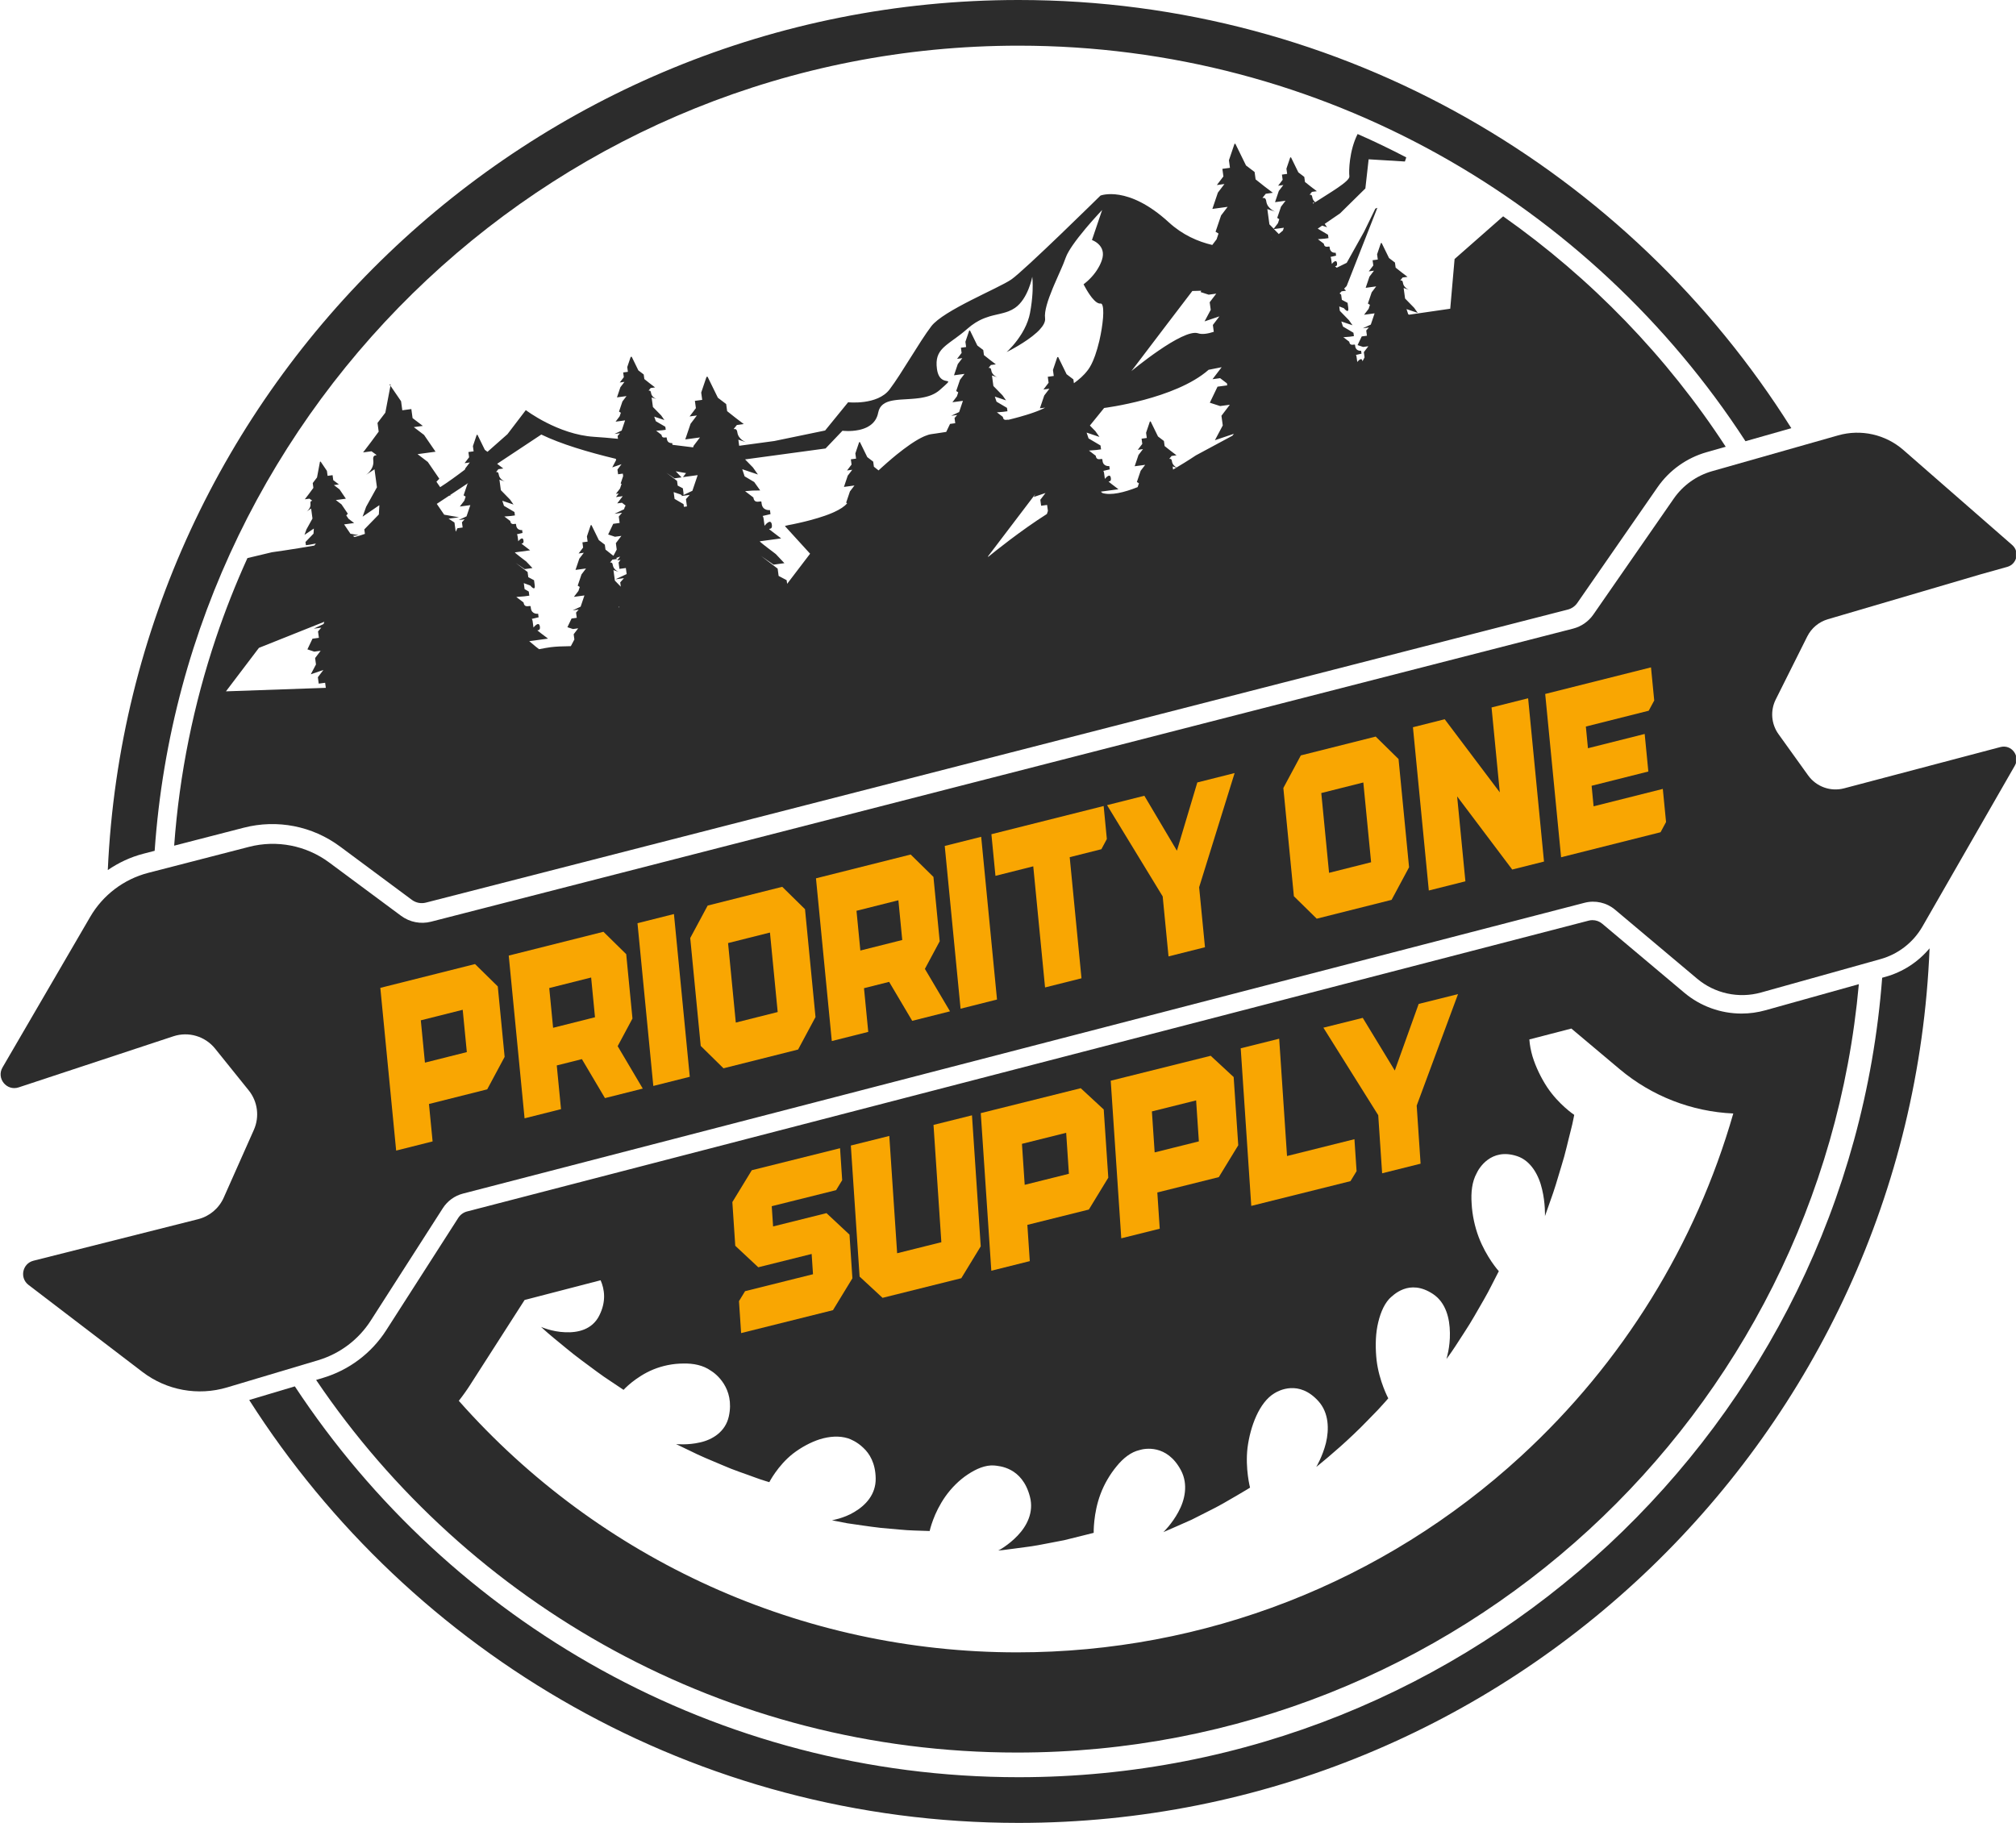
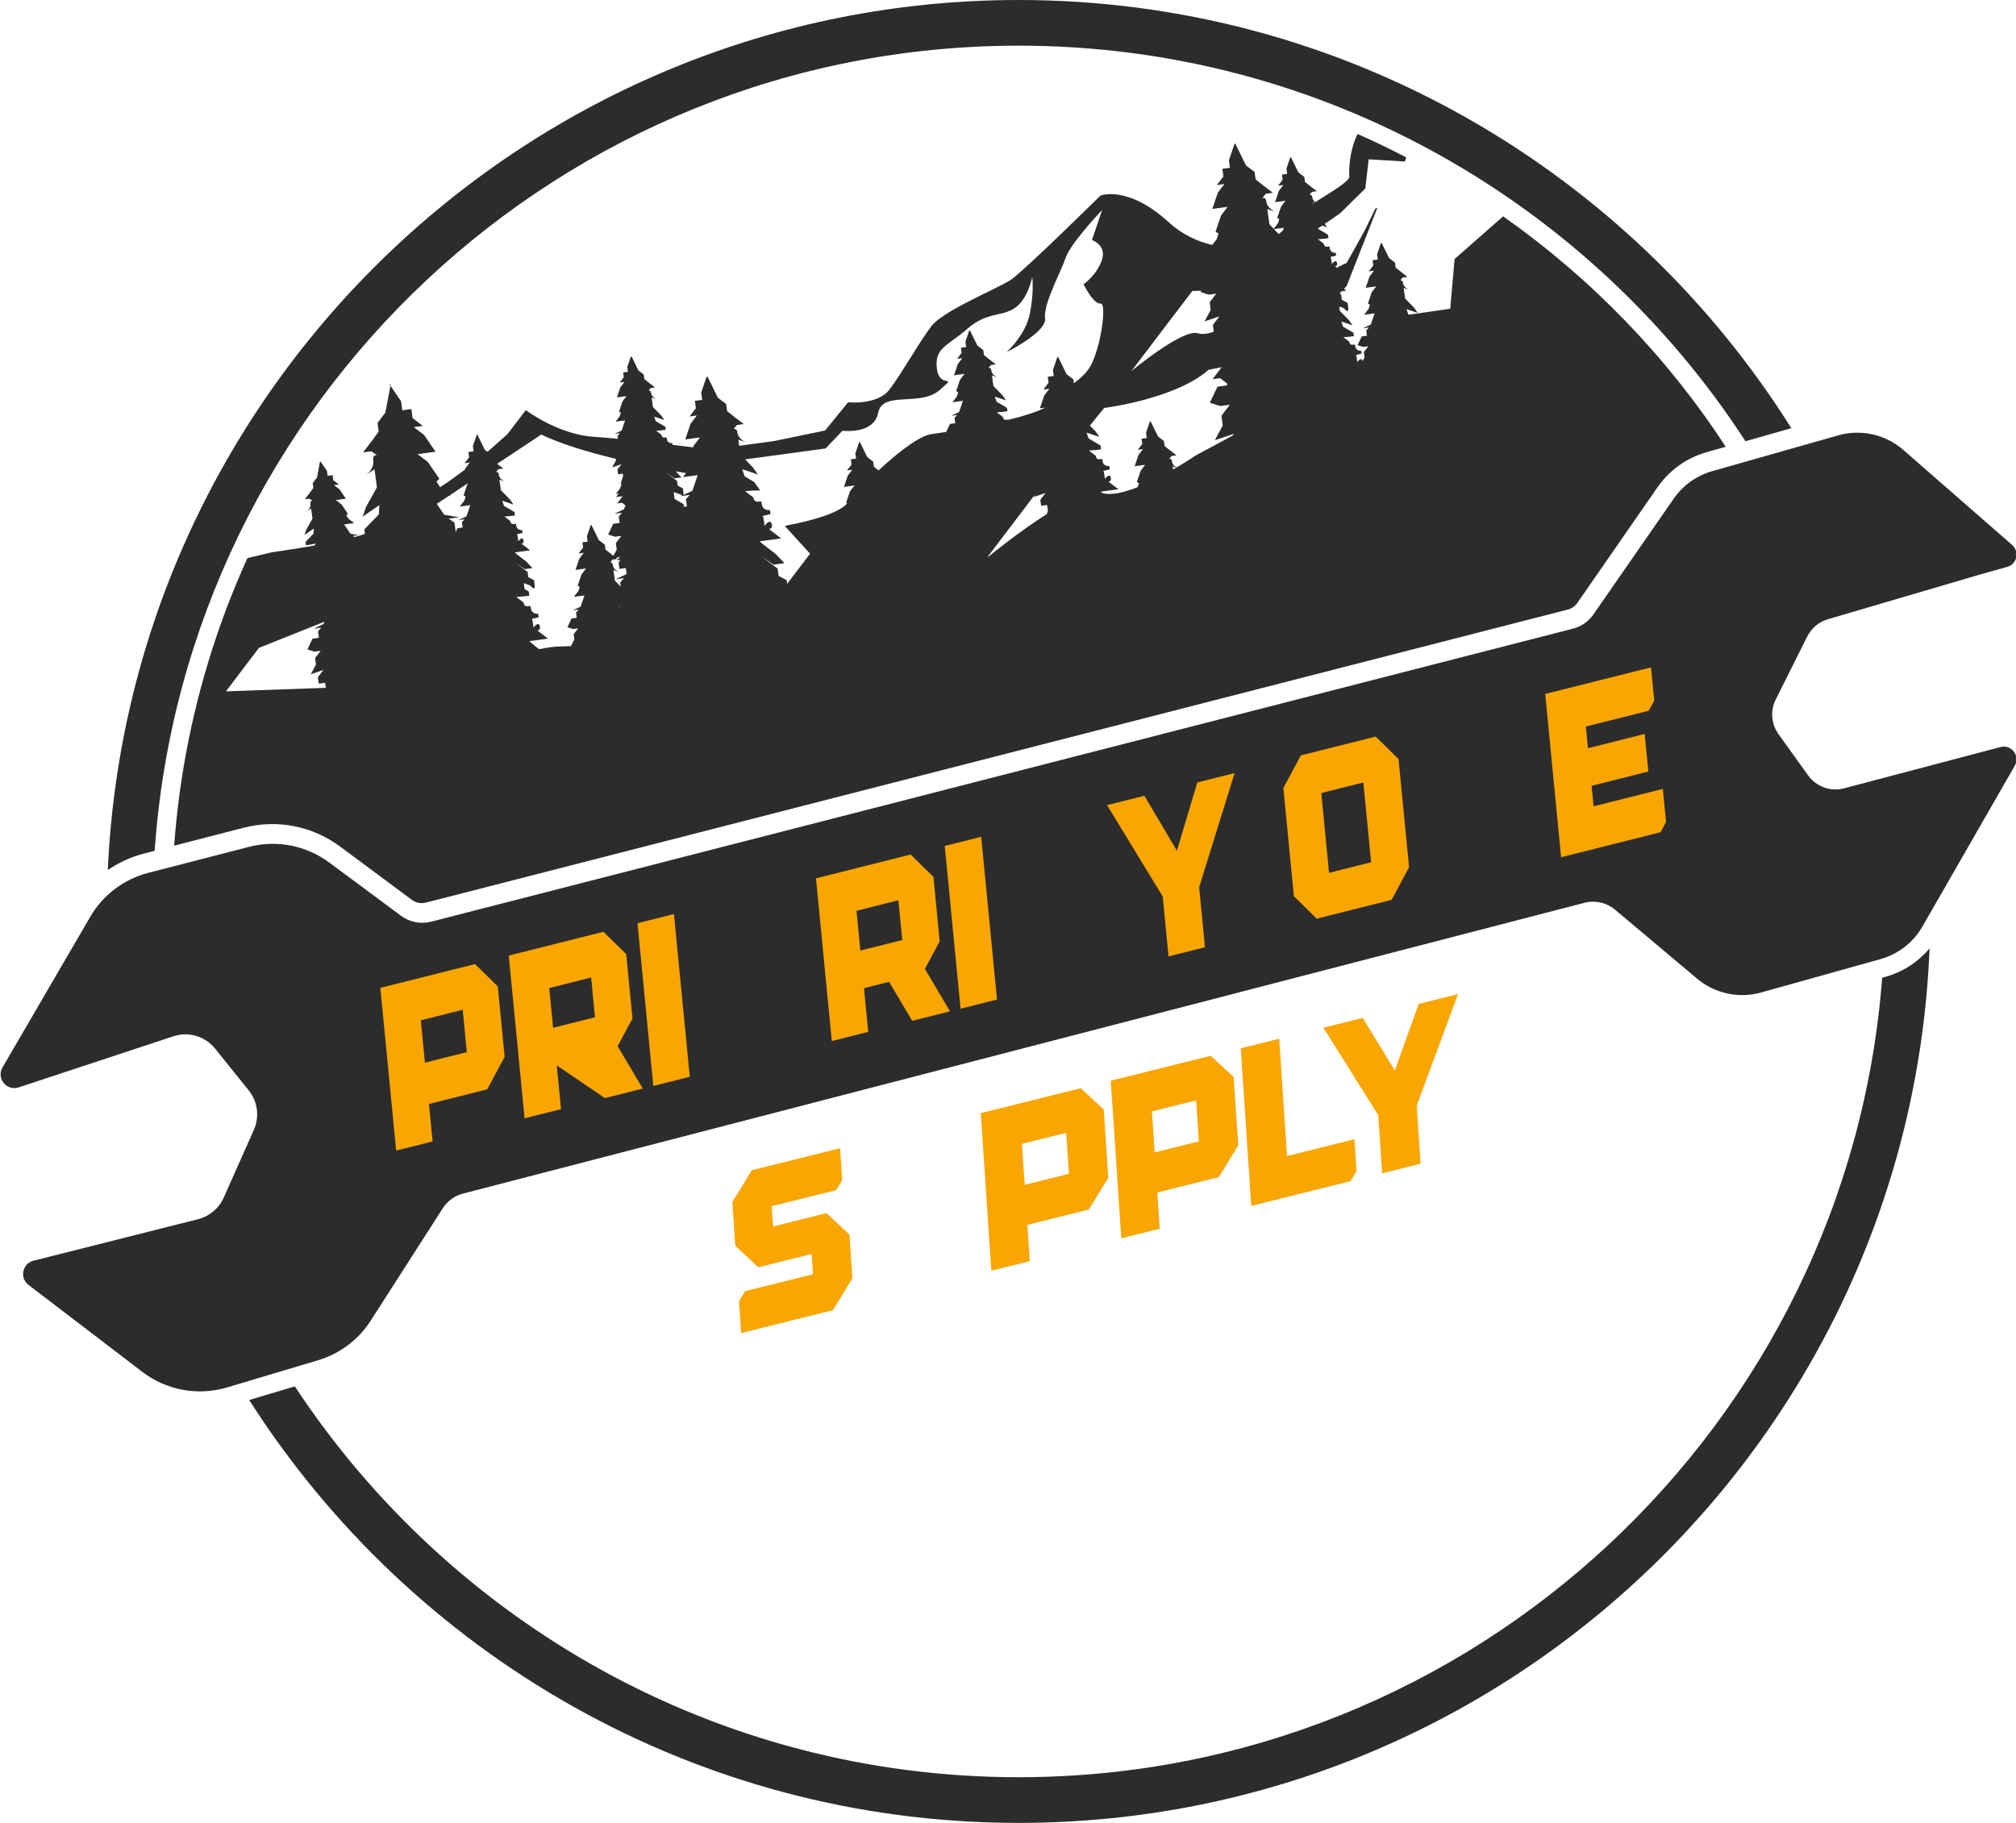
<svg xmlns="http://www.w3.org/2000/svg" style="fill-rule:evenodd;clip-rule:evenodd;stroke-linejoin:round;stroke-miterlimit:2;" xml:space="preserve" version="1.1" viewBox="0 0 6971 6305" height="100%" width="100%">
  <clipPath id="_clip1">
    <rect height="6304.21" width="6970.85" y="0" x="0" id="Priroty-One-Supply-Logo-Black.svg" />
  </clipPath>
  <g clip-path="url(#_clip1)">
    <rect style="fill:none;" height="6304.21" width="6970.85" y="0" x="0" id="Artboard1" />
    <clipPath id="_clip2">
      <rect height="6304.21" width="6970.85" y="0" x="0" />
    </clipPath>
    <g clip-path="url(#_clip2)">
      <g>
        <clipPath id="_clip3">
          <rect height="6304.17" width="6970.83" y="0" x="0" />
        </clipPath>
        <g clip-path="url(#_clip3)">
          <path style="fill:rgb(44,44,44);fill-rule:nonzero;" d="M6917.22,2583.54L6376.59,2726.31C6329.92,2738.62 6280.42,2720.88 6252.26,2681.66L6149.8,2538.95C6124.59,2503.86 6120.88,2457.66 6140.22,2419.02L6249.17,2201.14C6263.59,2172.23 6289.42,2150.66 6320.47,2141.55L6849.42,1986.01L6940.67,1960.48C6974.47,1951.04 6984.22,1907.88 6957.8,1884.81L6581.55,1556.21C6519.8,1502.29 6434.92,1483.23 6356.01,1505.67L5920.42,1629.43C5866.47,1644.78 5819.51,1678.32 5787.55,1724.4L5509.67,2125.12C5492.92,2149.34 5467.97,2166.68 5439.42,2174.01L1490.52,3187.52C1454.73,3196.77 1416.65,3189.27 1386.94,3167.27L1138.15,2982.72C1058.73,2923.81 956.987,2903.95 861.249,2928.68L513.062,3018.5C428.32,3040.36 355.891,3095.2 311.916,3170.81L8.674,3691.65C-13.255,3729.36 23.103,3774.27 64.562,3760.52L599.466,3583.86C651.741,3566.56 709.228,3583.56 743.757,3626.44L860.049,3770.94C891.082,3809.44 897.953,3862.11 877.853,3907.36L773.587,4141.9C757.099,4178.94 724.516,4206.36 685.237,4216.31L115.749,4359.98C77.27,4369.73 67.024,4419.56 98.57,4443.69L492.62,4744.69C575.932,4808.36 684.666,4828.19 785.153,4798.19L1100.07,4704.11C1175.14,4681.65 1239.67,4633.06 1281.98,4567.11L1531.28,4178.27C1547.32,4153.31 1572.17,4135.31 1600.85,4127.86L5479.17,3122.11C5516.09,3112.55 5555.38,3121.42 5584.59,3145.98L5868.26,3384.52C5929.51,3436.06 6012.3,3453.98 6089.38,3432.44L6502.59,3316.9C6563.8,3299.81 6615.8,3259.31 6647.47,3204.27L6966.8,2648.12C6986.34,2614.17 6955.17,2573.53 6917.26,2583.54L6917.22,2583.54Z" />
          <path style="fill:rgb(44,44,44);fill-rule:nonzero;" d="M534.792,2942.42C642.838,1388.95 1941.34,157.942 3522.17,157.942C4574.25,157.942 5501.25,703.204 6035.58,1525.88L6194.12,1480.83C5635.92,592.092 4647,0 3522.17,0C1831.69,0 447.929,1337.08 372.75,3008.94C410.025,2983.47 451.421,2963.95 495.567,2952.55L534.792,2942.42Z" />
          <path style="fill:rgb(44,44,44);fill-rule:nonzero;" d="M6519.25,3378.29L6508.25,3381.38C6390.71,4925.62 5096.33,6146.21 3522.17,6146.21C2477.05,6146.21 1555.42,5608.04 1019.48,4794.54L861.679,4841.71C1421.83,5720.25 2405.01,6304.21 3522.17,6304.21C5217.88,6304.21 6604.96,4958.79 6672.12,3279.67C6632.54,3327 6579.83,3361.46 6519.25,3378.33L6519.25,3378.29Z" />
-           <path style="fill:rgb(44,44,44);fill-rule:nonzero;" d="M3516.83,6060.92C5041.75,6060.92 6293.62,4893.33 6427.58,3403.62L6104.96,3493.79C6077.62,3501.46 6049.67,3505.25 6021.88,3505.25C5950.25,3505.25 5879.88,3480.17 5823.71,3432.92L5540.08,3194.38C5530.62,3186.42 5518.71,3182.17 5506.58,3182.17C5502.21,3182.17 5497.88,3182.67 5493.58,3183.83L1615.31,4189.58C1602.6,4192.83 1591.72,4200.79 1584.62,4211.83L1335.32,4600.67C1284.53,4679.83 1206.95,4738.21 1116.88,4765.17L1093.06,4772.29C1618.29,5549.71 2507.85,6060.92 3516.92,6060.92L3516.83,6060.92ZM1626.93,4787.5L1814,4495.79L2076.81,4427.58C2089.98,4457.88 2097.43,4500.17 2071.83,4550.38C2047.5,4598.08 1998.42,4609.58 1953.65,4607.33C1908.64,4605.79 1870.85,4588.88 1870.85,4588.88C1870.85,4588.88 1887.46,4604.67 1913.68,4626.42C1940.36,4647.71 1974.43,4677.58 2010.62,4704.17C2046.75,4730.83 2082.13,4758 2110.19,4775.88C2137.79,4794.29 2156.17,4806.62 2156.17,4806.62C2156.17,4806.62 2166.53,4795.04 2184.57,4780.62C2202.49,4766.38 2228.43,4748.62 2259.12,4736.08C2291.01,4723.04 2327.54,4715.58 2362.41,4715.58C2397.91,4714.62 2431.53,4721.54 2458.03,4740.33C2473.32,4749.38 2541.8,4800.08 2520.1,4898.62C2508.31,4951.75 2463.42,4978.92 2420.93,4988.33C2378.39,4998.38 2337.68,4994.17 2337.68,4994.17C2337.68,4994.17 2357.6,5003.71 2387.49,5018.12C2417.04,5033.08 2457.46,5050.33 2497.77,5066.92C2537.62,5084.67 2579.02,5097.58 2609.2,5109.04C2624.37,5114.58 2637.03,5119 2646.07,5121.58C2655.06,5124.33 2660.15,5125.88 2660.15,5125.88C2660.15,5125.88 2689.3,5068.62 2741.63,5027.46C2768.66,5006.58 2801.93,4987.96 2835.25,4977.33C2868.52,4967.25 2902.01,4964.83 2932.02,4974.17C2940.26,4976.75 2963.62,4986.12 2985.21,5007.04C3006.91,5027.12 3027.01,5059.88 3027.98,5112.21C3029.13,5168.25 2993.11,5205.83 2954.52,5228.75C2935.28,5240.54 2915.93,5247.33 2901.27,5251.71C2886.61,5256.04 2876.76,5257.71 2876.76,5257.71C2876.76,5257.71 2897.89,5261.83 2929.61,5267.96C2961.56,5272.38 3003.82,5279.25 3046.08,5284C3088.5,5287.38 3130.47,5292.46 3162.08,5293.08C3193.57,5294.12 3214.59,5294.79 3214.59,5294.79C3214.59,5294.79 3218.02,5278.71 3226.67,5255.83C3235.26,5232.62 3248.94,5203.83 3268.98,5175.21C3289.83,5145.79 3317.08,5118.42 3346.28,5099.25C3375.54,5079.83 3406.8,5066.04 3437.55,5068.12C3454.55,5070.12 3534.58,5073.25 3561.29,5175.96C3575.58,5230.62 3550.25,5277.71 3518.88,5310.54C3503.29,5327.04 3486.56,5340.08 3473.62,5349C3460.74,5358.17 3451.75,5362.12 3451.75,5362.12C3451.75,5362.12 3457.02,5361.67 3466.29,5360.88C3475.51,5359.67 3488.62,5357.96 3504.42,5355.96C3535.92,5351.88 3577.71,5346.92 3618.96,5338.21C3639.5,5334.25 3660.04,5330.38 3679.33,5326.62C3698.38,5321.96 3716.17,5317.54 3731.33,5313.75C3761.58,5306.12 3781.79,5301.12 3781.79,5301.12C3781.79,5301.12 3780.17,5233.96 3805.21,5167.38C3818.12,5132.58 3837.83,5099.08 3860.92,5071.08C3884,5042.62 3910.92,5021.46 3940.62,5014.75C3956.67,5009.62 4034.75,4993.29 4083.42,5084.5C4109.62,5133.67 4096.88,5188.54 4074.54,5228.96C4052.62,5269.92 4022.79,5298.62 4022.79,5298.62C4022.79,5298.62 4042.21,5290.17 4071.33,5277.42C4085.83,5271 4102.67,5263.54 4120.75,5255.54C4138.46,5246.62 4157.29,5237.04 4176.12,5227.5C4213.96,5209.21 4250.29,5187.54 4277.46,5171.62C4304.71,5155.92 4322.46,5144.75 4322.46,5144.75C4322.46,5144.75 4305.25,5079.12 4313.71,5006.96C4323.29,4932.67 4354.5,4849.54 4406.83,4818.33C4421.25,4809.38 4491.46,4770.92 4559,4845.88C4595.5,4886.54 4596.12,4943.83 4584.79,4990.67C4573.25,5036.79 4551.38,5073.25 4551.38,5073.25C4551.38,5073.25 4618.96,5019.58 4681.08,4959.88C4712.5,4930.54 4741.83,4898.62 4764.46,4875.96C4786.54,4852.46 4800.42,4835.92 4800.42,4835.92C4800.42,4835.92 4768.62,4776.62 4760.04,4704.04C4755.96,4666.83 4755.62,4623.83 4762.75,4586.5C4770.12,4549.42 4782.58,4515.12 4803.71,4491.83C4816.38,4480.04 4872.38,4420.17 4955.29,4475.29C4999.83,4504.92 5013,4559.96 5013.54,4609.42C5014.67,4659.21 5001.46,4700.08 5001.46,4700.08C5001.46,4700.08 5014.83,4682.62 5033.04,4654.75C5050.79,4626.42 5076,4590.33 5098.04,4551.71C5120.12,4513.12 5142.79,4475.5 5157.42,4445.42C5172.58,4415.88 5182.67,4396.21 5182.67,4396.21C5182.67,4396.21 5171.62,4384.08 5157.54,4363.29C5143.67,4342.62 5126.08,4312.88 5113.04,4278.25C5099.46,4242.17 5090.67,4201.25 5088.71,4162.67C5085.83,4123.29 5090.21,4086.42 5105.71,4058.08C5113.04,4041.58 5155.12,3968.58 5245.54,3998.21C5294.33,4014.21 5321.46,4065.46 5332.33,4113.17C5343.83,4160.88 5342.29,4205.71 5342.29,4205.71C5342.29,4205.71 5349.88,4184.12 5361.21,4151.83C5373.08,4119.96 5386.38,4076.12 5399.17,4032.38C5412.96,3989.21 5422.33,3944.04 5431.04,3911.25C5435.29,3894.75 5438.54,3880.96 5440.33,3871.04C5442.33,3861.25 5443.42,3855.67 5443.42,3855.67C5443.42,3855.67 5389.92,3820.17 5349.75,3759.83C5329.29,3728.67 5310.58,3690.79 5299.12,3653.25C5293.33,3633.42 5289.62,3613.75 5288.25,3594.75L5433.5,3557.08L5600.75,3697.71C5711.25,3790.67 5849.71,3844.5 5993.42,3850.83C5863.92,4302.12 5611.92,4712 5259.54,5035.79C4783.29,5473.42 4164.46,5714.42 3517.04,5714.42C2772.78,5714.42 2072.69,5394.29 1586.51,4844.5C1600.88,4826.21 1614.45,4807.12 1627.1,4787.38L1626.93,4787.5Z" />
          <path d="M1059.8,1769.33C1059.8,1769.34 1059.79,1769.34 1059.79,1769.34L1059.8,1769.33Z" />
          <path d="M2721.84,2019.03C2721.85,2019.13 2721.87,2019.23 2721.88,2019.33L2721.65,2019.27L2721.84,2019.03Z" />
          <path d="M2375.35,1751.36L2375.35,1751.36L2375.35,1751.42L2375.35,1751.36Z" />
          <path style="fill:rgb(44,44,44);" d="M1059.8,1769.33C1060.26,1769.02 1075.85,1758.49 1073.53,1741.58C1071.19,1724.4 1090.65,1739.23 1070.04,1724.57L1054.01,1726.75L1068.84,1707.28L1083.61,1687.25L1081.38,1670.65L1096.21,1651.18L1106.34,1597.09L1108.58,1596.17L1130.45,1628.45L1132.8,1645.63L1149.98,1643.28L1152.32,1660.46L1171.79,1675.28L1154.61,1677.63L1174.08,1692.46L1195.95,1724.69L1161.31,1729.38L1180.83,1744.26L1202.71,1776.55L1197.38,1782.5L1205.05,1794.01L1224.53,1808.84L1189.88,1813.53L1211.75,1845.82L1240.1,1850.74L1220.06,1853.43L1226.12,1857.33C1239.58,1853.72 1251.66,1850 1261.85,1846.33L1259.74,1830.82L1309.95,1779.18L1311.78,1747.07L1253.78,1786.8L1266.04,1752.62L1303.37,1685.19L1294.95,1622.96L1265.69,1642.2C1265.69,1642.2 1294.95,1622.96 1290.71,1591.7C1286.42,1560.39 1321.98,1587.47 1284.53,1560.68L1255.5,1564.63L1282.53,1529.13L1309.44,1492.67L1305.37,1462.67L1332.4,1427.18L1350.15,1334.04L1386.85,1387.62L1391.09,1418.88L1422.35,1414.65L1426.59,1445.9L1462.09,1472.92L1430.83,1477.15L1466.33,1504.17L1506.06,1562.17L1443.82,1570.58L1479.32,1597.6L1519.06,1655.59L1509.1,1666.07L1522.04,1684.79C1549.12,1667.5 1579.81,1645.12 1607.47,1624.1L1608.9,1619.87L1624.53,1599.38L1606.49,1601.84L1622.12,1581.34L1619.66,1563.31L1637.7,1560.85L1635.24,1542.82L1648.35,1504L1651.04,1503.66L1676.46,1555.64L1685.51,1562.51C1687.4,1561.02 1688.37,1560.16 1688.37,1560.16L1754.73,1501.49L1818.17,1418.31C1818.17,1418.31 1929.03,1502.8 2054.37,1510.7C2077.5,1512.13 2105.95,1514.54 2136.88,1517.51L2135.56,1507.84L2143.86,1498.22L2124.68,1500.8L2149.64,1488.95L2161.5,1453.8L2128.52,1458.27L2142.6,1439.78L2146.84,1427.41L2140.43,1423.46L2152.28,1388.31L2166.36,1369.82L2133.38,1374.29L2145.23,1339.14L2159.32,1320.65L2143,1322.88L2157.09,1304.39L2154.85,1288.08L2171.17,1285.84L2168.94,1269.53L2180.79,1234.38L2184.4,1233.86L2207.36,1280.92L2225.85,1295L2228.03,1310.92L2246.64,1325.74L2265.13,1339.83L2249.9,1341.88C2234.73,1360.55 2248.81,1342 2251.05,1358.31C2253.22,1374.57 2270.63,1380.35 2270.63,1380.35L2253.22,1374.57L2257.69,1407.55L2286.38,1436.85L2297.37,1452.71L2262.21,1440.86L2267.71,1456.72L2300.58,1475.84L2302.01,1486.32L2289.35,1488.03L2268.91,1489.69L2287.4,1503.78C2289.64,1520.03 2304.81,1509.5 2305.38,1513.85L2305.38,1514.54C2305.56,1515.51 2305.73,1516.71 2305.9,1518.15C2308.13,1534.8 2324.4,1532.23 2324.4,1532.23C2324.74,1534.8 2324.97,1536.75 2325.2,1538.3C2351.76,1541.5 2376.21,1544.53 2396.65,1547.11L2398.55,1541.5L2420.36,1512.82L2369.51,1519.69L2387.9,1465.48L2409.71,1436.8L2384.46,1440.23L2406.28,1411.55L2402.84,1386.31L2428.09,1382.87L2424.65,1357.63L2442.97,1303.42L2446.75,1302.9L2482.31,1375.55L2511,1397.35L2514.32,1421.91L2543.12,1444.75L2571.81,1466.57L2547.93,1469.83C2524.4,1498.74 2546.21,1470.06 2549.65,1495.3C2553.08,1520.49 2580,1529.36 2580,1529.36L2553.08,1520.49L2555.95,1541.67L2677.5,1525.18L2853.12,1488.83L2932.65,1391.17C2932.65,1391.17 3033.77,1402.22 3075.91,1346.92C3118.05,1291.34 3178.06,1183.95 3220.2,1128.42C3262.57,1073.12 3451.06,997.838 3496.62,966.754C3541.92,935.729 3805.25,676.404 3805.25,676.404C3805.25,676.404 3899.5,638.738 4041.46,768.8C4088.96,812.362 4142.17,835.55 4191.88,847.171L4206.75,827.65L4213.42,807.671L4203.21,801.429L4222.29,745.1L4244.96,715.333L4192.17,722.488L4211.21,666.158L4233.92,636.392L4207.67,639.942L4230.33,610.171L4226.79,583.954L4253,580.404L4249.46,554.187L4268.54,497.858L4271.5,496.771L4308.46,572.163L4338.21,594.829L4341.67,620.363L4371.54,644.062L4401.33,666.729L4376.83,670.05C4352.42,700.046 4375.08,670.279 4378.62,696.5C4382.21,722.717 4410.21,732.104 4410.21,732.104L4382.25,723.063L4389.42,775.842L4404.33,791.067L4418.96,771.892L4423.54,758.096L4416.42,753.571L4429.54,714.758L4445.17,694.267L4408.83,699.188L4421.92,660.375L4437.58,639.883L4419.54,642.346L4435.17,621.85L4432.71,603.817L4450.75,601.358L4448.25,583.325L4461.38,544.512L4464.08,544.167L4489.5,596.146L4510,611.775L4512.42,629.35L4533,645.663L4553.5,661.292L4536.46,663.583C4519.62,684.25 4535.21,663.754 4537.67,681.788C4538.75,689.858 4543.17,695.525 4547.71,699.417C4596,667.762 4668.25,627.058 4665.96,609.6C4663.62,593.283 4665.21,520.871 4694.42,463.508C4751.5,488.525 4807.62,515.658 4862.67,544.342L4857.88,558.537L4732.54,550.925L4721.21,651.733L4633.54,738.058L4580.58,774.296L4588.79,785.917L4571.88,780.192L4556.5,790.725L4592.04,811.792L4593.67,823.525L4579.5,825.471L4557.12,827.246L4577.62,842.875C4580.08,860.967 4596.88,849.229 4597.5,853.867L4597.5,853.979C4597.58,854.325 4597.58,854.613 4597.58,854.613C4597.71,855.642 4597.88,856.9 4598.12,858.446C4600.58,876.538 4618.62,874.075 4618.62,874.075C4619.38,879.4 4619.75,882.433 4620,884.092L4600.46,888.671C4601.54,889.817 4602.42,891.763 4602.79,894.913L4605.29,912.946C4605.29,912.946 4620.83,892.45 4623.29,910.483C4625.54,927.371 4607.79,914.833 4622.21,925.883L4656.71,908.937L4716.71,801.546L4755.71,721.517L4762.67,718.708L4656.42,989.254L4647.71,998.413L4654.29,1005.4L4639.12,1007.46L4632.12,1014.78L4637.46,1018.85L4639.92,1036.88L4659.71,1047.36C4660,1049.42 4660.62,1054.05 4661.96,1063.73C4665.38,1088.86 4646.83,1065.79 4646.83,1065.79L4630.92,1059.89L4633,1075.12L4664.46,1107.41L4676.79,1124.87L4637.96,1111.76L4643.79,1129.33L4680,1150.74L4681.58,1162.48L4667.46,1164.42L4645.08,1166.2L4665.58,1181.83C4668.04,1199.92 4684.79,1188.18 4685.42,1192.82L4685.42,1192.93C4685.54,1193.28 4685.54,1193.56 4685.54,1193.56C4685.67,1194.59 4685.83,1195.85 4686.08,1197.4C4688.54,1215.49 4706.54,1213.03 4706.54,1213.03C4707.29,1218.35 4707.71,1221.38 4707.92,1223.04L4688.42,1227.62C4689.5,1228.77 4690.38,1230.71 4690.75,1233.86L4693.21,1251.9C4693.21,1251.9 4708.79,1231.4 4711.25,1249.43L4718.42,1235.92L4715.96,1217.89L4731.58,1197.4L4713.54,1199.86L4694.29,1193.5L4708.62,1163.51L4726.67,1161.05L4724.21,1143.01L4733.46,1132.54L4712.46,1135.4L4740.04,1122.46L4753.17,1083.65L4716.79,1088.58L4732.46,1068.08L4737.04,1054.28L4729.92,1049.76L4743.04,1010.95L4758.67,990.454L4722.29,995.379L4735.42,956.567L4751.04,936.071L4733,938.533L4748.67,918.038L4746.17,900.008L4764.21,897.546L4761.75,879.513L4774.88,840.7L4777.54,840.358L4803,892.338L4823.5,907.963L4825.88,925.538L4846.5,941.854L4867,957.479L4849.92,959.771C4833.08,980.438 4848.67,959.942 4851.12,977.975C4853.58,996.008 4872.83,1002.36 4872.83,1002.36L4853.58,996.008L4858.54,1032.36L4890,1064.65L4902.33,1082.1L4863.5,1069L4869.33,1086.57L4872.33,1088.35L5014.67,1067.68L5029.71,895.829L5197.5,748.25L5197.79,748.25C5502.04,962.517 5763.79,1233 5967.29,1545.05L5900.67,1564C5832.25,1583.52 5772.21,1626.4 5731.67,1684.84L5453.88,2085.5C5446,2096.78 5434.42,2104.68 5421.25,2108.12L1472.51,3121.59C1455.62,3125.77 1438.27,3122.34 1424.3,3112.09L1175.74,2927.53C1079.89,2856.43 958.504,2832.73 842.9,2862.5L602.242,2924.61C620.392,2675.3 669.921,2434.99 746.533,2206.75C778.138,2112.53 814.725,2020.13 855.55,1930.08L940.35,1909.82C940.35,1909.82 1009.58,1900.43 1086.93,1886.75L1092.26,1879.71L1071.24,1883.71L1057.79,1885.55L1056.3,1874.38L1084.12,1845.53L1085.21,1827.9L1052.92,1849.77L1059.68,1830.76L1080.52,1793.27L1075.83,1758.69L1059.8,1769.33ZM2140.54,2100.73L2142.08,2098.73L2138.3,2099.02L2140.54,2100.73ZM1834.95,2098.21C1834.95,2098.23 1834.95,2098.33 1834.95,2098.33C1835.12,2099.65 1835.35,2101.3 1835.64,2103.37C1838.67,2125.98 1860.78,2122.48 1860.78,2122.48C1861.63,2129.01 1862.15,2132.73 1862.44,2134.79L1838.73,2140.4C1840.1,2141.78 1841.19,2144.18 1841.71,2148.13L1844.69,2170.28C1844.69,2170.28 1863.87,2145.15 1866.85,2167.31C1869.82,2189.46 1844.69,2170.34 1869.82,2189.46L1894.96,2208.58L1830.03,2217.4L1853.22,2236.8L1864.15,2245.16C1878.58,2242.24 1891.87,2239.9 1903.66,2238.29C1920.27,2236.06 1944.37,2234.92 1973.86,2234.63L1986.11,2211.5L1983.65,2193.47L1999.28,2172.97L1981.25,2175.44L1962.01,2169.08L1976.32,2139.09L1994.36,2136.62L1991.9,2118.59L2001.17,2108.12L1980.16,2110.98L2007.76,2098.04L2020.87,2059.23L1984.51,2064.15L2000.14,2043.66L2004.72,2029.86L1997.62,2025.34L2010.73,1986.53L2026.37,1966.03L1990.01,1970.96L2003.12,1932.15L2018.75,1911.65L2000.72,1914.11L2016.35,1893.62L2013.88,1875.58L2031.92,1873.12L2029.46,1855.09L2042.57,1816.28L2045.26,1815.93L2070.68,1867.91L2091.18,1883.54L2091.3,1883.08L2093.7,1900.66L2114.32,1916.98L2121.13,1922.18L2132.52,1900.6L2129.55,1878.45L2148.67,1853.32L2126.51,1856.29L2102.92,1848.45L2120.44,1811.53L2142.6,1808.55L2142.43,1807.35L2142.14,1807.35L2142.37,1806.66L2139.62,1786.4L2150.9,1773.35L2124.79,1776.9L2157.78,1761.21L2160.52,1753.14L2161.9,1751.3L2162.98,1748.1L2150.62,1738.65L2134.3,1740.89L2153.31,1715.93L2130,1719.08L2139.51,1706.6L2129.83,1707.91L2143.92,1689.42L2149.24,1673.68L2146.21,1671.79L2154.74,1646.43L2153.6,1637.96L2137.28,1640.19L2135.04,1623.88L2149.13,1605.39L2117.06,1616.38L2130.29,1591.36L2129.66,1586.84C2032.61,1563.54 1939.05,1535.43 1871.77,1502.8L1719.06,1604.01L1719.86,1604.64L1740.36,1620.27L1723.3,1622.56C1706.47,1643.23 1722.04,1622.73 1724.5,1640.76C1726.96,1658.8 1746.2,1665.15 1746.2,1665.15L1726.96,1658.8L1731.89,1695.15L1763.38,1727.43L1775.69,1744.89L1736.87,1731.78L1742.71,1749.36L1778.9,1770.77L1780.5,1782.5L1766.36,1784.45L1743.97,1786.23L1764.47,1801.85C1766.93,1819.94 1783.71,1808.21 1784.34,1812.85C1784.39,1813.08 1784.45,1813.3 1784.45,1813.53L1784.45,1813.65C1784.57,1814.67 1784.74,1815.93 1784.97,1817.48C1787.43,1835.57 1805.46,1833.11 1805.46,1833.11C1806.21,1838.43 1806.61,1841.47 1806.84,1843.12L1787.31,1847.71C1788.4,1848.85 1789.26,1850.8 1789.66,1853.95L1792.12,1871.98C1792.12,1871.98 1807.7,1851.48 1810.16,1869.52C1812.62,1887.55 1792.12,1871.92 1812.62,1887.55L1833.12,1903.18L1780.38,1910.33C1779.87,1910.45 1781.65,1912.11 1784.34,1914.4C1786.4,1915.37 1787.71,1915.83 1787.71,1915.83L1784.85,1914.91C1790.46,1919.61 1799.17,1926.25 1799.17,1926.25L1819.66,1941.88L1841.14,1964.55L1814.28,1968.21L1783.3,1946.8L1803.8,1962.42L1824.3,1978.05L1826.76,1996.09L1846.58,2006.56C1846.86,2008.68 1847.49,2013.32 1848.81,2022.93C1852.25,2048.07 1833.69,2025 1833.69,2025L1811.19,2016.64L1814,2037.36L1828.37,2045.72L1830.31,2059.97L1813.08,2062.32L1785.31,2064.55L1810.45,2083.67C1813.42,2105.82 1834.04,2091.52 1834.84,2097.41L1834.84,2097.47C1834.89,2097.68 1834.95,2097.95 1834.95,2098.21ZM1613.19,1785.71L1626.3,1746.9L1589.95,1751.82L1605.58,1731.33L1610.16,1717.53L1603.06,1713.01L1616.17,1674.2L1618.98,1670.53L1556.39,1712.03L1558.45,1713.58L1552.9,1714.33L1510.3,1742.55L1535.95,1779.98L1587.2,1788.97L1551.12,1793.84L1571.45,1807L1575.69,1838.2L1576.26,1838.2L1581.76,1826.75L1599.79,1824.29L1597.33,1806.26L1606.61,1795.78L1585.59,1798.65L1613.19,1785.71ZM2166.76,1985.38L2166.88,1985.38L2166.88,1985.15L2164.07,1964.43L2141.91,1967.41L2138.94,1945.25L2145.58,1936.5L2134.3,1938.04L2144.38,1924.82L2130.18,1929.68L2134.64,1933.12L2117.58,1935.41C2100.75,1956.07 2116.32,1935.58 2118.78,1953.61C2121.24,1971.64 2140.48,1978 2140.48,1978L2121.24,1971.64L2126.17,2008L2146.61,2028.95L2144.6,2014.12L2157.55,1999.52L2128.23,2003.47L2166.76,1985.38ZM4038.54,1117.03L4038.46,1117.08L3912.12,1283.44C3912.12,1283.44 4090.62,1135 4142.75,1152.63C4156.42,1157.33 4175.83,1154.4 4197.08,1147.54L4193.88,1123.9L4216.54,1094.12L4165.17,1111.47L4186.5,1071.51L4182.92,1045.3L4205.62,1015.53L4179.38,1019.08L4151.46,1010.03L4153.67,1005.4C4134.96,1006.31 4123.04,1006.2 4123.04,1006.2L4038.54,1117.03ZM781.346,2390.85L781.229,2390.91L1126.61,2378.78L1124.26,2361.26L1102.1,2364.23L1099.13,2342.08L1118.25,2316.95L1074.68,2331.89L1092.6,2297.89L1089.62,2275.73L1108.75,2250.6L1086.59,2253.58L1063,2245.73L1080.52,2208.81L1102.68,2205.83L1099.7,2183.68L1110.98,2170.63L1084.93,2174.18L1118.83,2158.03L1121.46,2150.25L895.346,2240.53L781.346,2390.85ZM2394.08,1697.38L2394.13,1697.38L2412.46,1643.17L2361.61,1650.04L2372.2,1636.13C2360.58,1634.12 2348.62,1632.06 2336.42,1629.89L2337.1,1630.4L2356.52,1651.01L2332.24,1654.28L2304.12,1634.87L2322.62,1648.95L2341.11,1663.03L2343.35,1679.35L2361.21,1688.74C2361.44,1690.57 2362.01,1694.8 2363.22,1703.56C2363.79,1707.57 2363.68,1710.2 2363.22,1711.86L2394.08,1697.38ZM4540.46,704.283L4540.46,704.342C4541.79,703.425 4543.17,702.508 4544.54,701.592L4539.88,700.046L4540.46,704.283ZM2648.76,2071.08C2648.76,2071.08 2648.88,2070.96 2649.05,2070.74L2648.93,2070.74L2648.76,2071.08ZM4056.29,1623.82L4056.33,1623.88C4060.12,1621.65 4063.92,1619.47 4067.5,1617.35L4054.83,1613.17L4056.29,1623.82ZM3619.92,1777.58L3623.54,1766.93L3620.71,1746.27L3600.04,1749.07L3597.25,1728.41L3615.12,1704.99L3574.62,1718.73L3579.96,1708.77L3416.54,1923.9L3416.82,1926.02C3438.87,1907.99 3529,1835.34 3619.92,1777.58ZM4436.12,797.367L4436.12,797.308L4439.38,787.633L4405.04,792.271L4421.83,809.387C4426.46,805.496 4431.25,801.488 4436.12,797.367ZM4261.71,1506.75L4261.67,1506.64L4266.58,1500.23L4200.92,1522.44L4228.12,1471.32L4223.58,1437.83L4252.54,1399.76L4219.08,1404.28L4183.38,1392.72L4210,1337.25L4243.5,1332.73L4242.58,1325.8L4218.96,1307.83L4192.71,1311.38L4224.29,1269.93L4179.21,1278.86C4064.29,1380.18 3817.92,1410.92 3817.92,1410.92L3768.67,1471.66L3787.62,1491.07L3801.71,1511.05L3757.33,1496.05L3764.04,1516.14L3805.42,1540.64L3807.25,1554.04L3791.04,1556.21L3765.46,1558.28L3788.88,1576.13C3791.71,1596.74 3810.88,1583.35 3811.62,1588.67C3811.83,1590.05 3812.08,1591.76 3812.38,1594C3815.12,1614.66 3835.79,1611.85 3835.79,1611.85C3836.58,1617.92 3837.04,1621.42 3837.33,1623.3L3815,1628.51C3816.25,1629.77 3817.17,1632 3817.67,1635.61L3820.5,1656.28C3820.5,1656.28 3838.38,1632.81 3841.17,1653.47C3843.96,1674.14 3820.54,1656.28 3843.96,1674.14L3867.38,1692L3807.08,1700.18C3806.46,1700.3 3808.62,1702.3 3811.79,1704.99C3841.75,1714.1 3886.79,1703.33 3933.79,1684.61L3938.21,1671.39L3931.12,1666.87L3944.21,1628.05L3959.88,1607.56L3923.5,1612.48L3936.62,1573.67L3952.25,1553.18L3934.21,1555.64L3949.83,1535.15L3947.38,1517.11L3965.42,1514.65L3962.96,1496.62L3976.08,1457.81L3978.75,1457.46L4004.17,1509.44L4024.67,1525.07L4027.08,1542.65L4047.71,1558.96L4068.21,1574.59L4051.12,1576.88C4034.29,1597.54 4049.88,1577.05 4052.33,1595.08C4053.92,1606.65 4062.42,1613.4 4068.29,1616.78C4107.75,1593.48 4135,1574.93 4135,1574.93L4261.71,1506.75ZM4396.67,830.225L4396.75,830.225C4396.96,829.996 4397.54,829.538 4397.54,829.538L4396.33,829.137L4396.67,830.225ZM2375.35,1751.36L2371.92,1726.17L2384.86,1711.58L2355.54,1715.53L2358.98,1713.92C2357.26,1713.24 2355.31,1711.69 2353.65,1710.09L2329.38,1701.9L2332.58,1725.37L2363.62,1743.46L2364.88,1752.79L2375.35,1751.36L2375.35,1751.42L2375.35,1751.36L2375.35,1751.36ZM2721.84,2019.03L2801.18,1914.91L2714.16,1819.43L2716.97,1818.19C2720.01,1817.44 2722.96,1816.64 2726.52,1815.95C2730.64,1815.15 2735.28,1814.33 2740.6,1813.25C2742.78,1812.79 2745.07,1812.33 2747.42,1811.81C2751.94,1810.84 2756.81,1809.81 2761.9,1808.67C2762.42,1808.55 2762.88,1808.44 2763.39,1808.32C2767.63,1807.35 2771.98,1806.38 2776.5,1805.29C2777.71,1805 2778.91,1804.72 2780.11,1804.43C2783.72,1803.51 2787.44,1802.65 2791.16,1801.68C2792.42,1801.34 2793.68,1801.05 2794.94,1800.71C2797.46,1800.02 2799.98,1799.39 2802.56,1798.7C2819.16,1794.3 2836.34,1789.2 2852.72,1783.48C2861.53,1780.39 2870.07,1777.12 2878.14,1773.63C2880.49,1772.6 2882.72,1771.63 2884.95,1770.6C2904.36,1761.67 2920.4,1751.59 2929.27,1740.49L2925.83,1738.31L2938.95,1699.5L2954.58,1679L2918.22,1683.93L2931.33,1645.12L2946.96,1624.62L2928.93,1627.08L2944.56,1606.59L2942.1,1588.55L2960.13,1586.1L2957.67,1568.06L2970.78,1529.25L2973.47,1528.9L2998.9,1580.88L3019.4,1596.51L3021.8,1614.09L3037.89,1626.85C3039.26,1625.54 3040.7,1624.28 3042.07,1622.96C3044.7,1620.56 3047.34,1618.15 3049.97,1615.75C3055.47,1610.77 3061.02,1605.79 3066.58,1600.92C3069.27,1598.58 3071.96,1596.23 3074.65,1593.94C3078.31,1590.79 3081.98,1587.64 3085.64,1584.55C3089.31,1581.46 3092.97,1578.37 3096.63,1575.39C3098.47,1573.9 3100.3,1572.41 3102.13,1570.92C3109.4,1565.03 3116.73,1559.36 3123.89,1553.92C3131.05,1548.48 3138.15,1543.39 3145.08,1538.58C3146.79,1537.38 3148.51,1536.17 3150.23,1535.03C3152.63,1533.37 3154.98,1531.83 3157.33,1530.34C3160.02,1528.56 3162.71,1526.85 3165.35,1525.24C3168.61,1523.24 3171.87,1521.29 3175.02,1519.52C3181.32,1515.91 3187.45,1512.76 3193.23,1510.13C3194.66,1509.44 3196.09,1508.81 3197.53,1508.24C3206,1504.69 3213.73,1502.29 3220.6,1501.37C3225.24,1500.74 3230.73,1499.94 3237.03,1499.03C3246.83,1497.59 3258.62,1495.82 3271.85,1493.7L3285.07,1466.05L3303.11,1463.59L3300.65,1445.56L3309.92,1435.08L3288.91,1437.94L3316.51,1425L3329.62,1386.19L3293.26,1391.12L3308.89,1370.62L3313.47,1356.83L3306.37,1352.3L3319.48,1313.49L3335.12,1293L3298.76,1297.92L3311.87,1259.11L3327.5,1238.61L3309.46,1241.08L3325.1,1220.58L3322.63,1202.55L3340.67,1200.09L3338.21,1182.05L3351.32,1143.24L3354.01,1142.9L3379.43,1194.88L3399.93,1210.51L3402.34,1228.08L3422.95,1244.4L3443.45,1260.03L3426.38,1262.31C3409.55,1282.98 3425.12,1262.48 3427.59,1280.52C3430.05,1298.55 3449.29,1304.9 3449.29,1304.9L3430.05,1298.55L3434.97,1334.9L3466.47,1367.19L3478.78,1384.65L3439.95,1371.54L3445.8,1389.11L3481.98,1410.52L3483.59,1422.26L3469.44,1424.2L3447.05,1425.98L3467.55,1441.61C3469.84,1458.15 3484.1,1449.68 3486.96,1451.74C3487.08,1451.68 3487.19,1451.62 3487.31,1451.62L3487.54,1451.62C3490.62,1450.88 3493.71,1450.08 3496.75,1449.33C3498.83,1448.82 3500.83,1448.3 3502.83,1447.79C3506.12,1446.93 3509.42,1446.07 3512.67,1445.21C3513.38,1444.98 3514.04,1444.81 3514.75,1444.64C3516.46,1444.18 3518.17,1443.73 3519.83,1443.27C3522,1442.7 3524.17,1442.12 3526.38,1441.49C3534.5,1439.2 3542.38,1436.91 3549.96,1434.57C3550.71,1434.34 3551.38,1434.11 3552.12,1433.88C3554.88,1433.02 3557.58,1432.16 3560.25,1431.3C3561,1431.02 3561.75,1430.79 3562.5,1430.56C3563.79,1430.1 3565.12,1429.7 3566.38,1429.24C3567.46,1428.84 3568.62,1428.5 3569.71,1428.1C3570.96,1427.7 3572.17,1427.24 3573.38,1426.84C3576.29,1425.81 3579.08,1424.78 3581.83,1423.75C3582.92,1423.35 3584,1422.95 3585.04,1422.55C3587,1421.8 3588.88,1421.05 3590.71,1420.31C3592.62,1419.57 3594.5,1418.77 3596.25,1418.02C3598.29,1417.16 3600.21,1416.3 3602.12,1415.45C3602.75,1415.16 3603.38,1414.88 3604,1414.59C3605.79,1413.78 3607.5,1412.92 3609.17,1412.12C3609.96,1411.73 3610.71,1411.38 3611.46,1410.98C3612.29,1410.52 3613.08,1410.12 3613.92,1409.66L3595.79,1412.12L3610.83,1367.76L3628.67,1344.35L3608,1347.15L3625.88,1323.68L3623.08,1303.02L3643.75,1300.21L3640.92,1279.55L3655.92,1235.18L3659.04,1234.78L3688.12,1294.2L3711.58,1312.06L3713.38,1325.28C3721.62,1319.39 3729.83,1312.98 3738.04,1305.48L3737.71,1305.93C3745.96,1298.38 3754.08,1289.73 3761.96,1279.37C3765.71,1274.45 3769.29,1268.55 3772.75,1261.97C3773.25,1261 3773.75,1260.03 3774.29,1258.99C3775.79,1255.96 3777.25,1252.81 3778.71,1249.55C3779.25,1248.23 3779.83,1246.91 3780.42,1245.54C3782.08,1241.48 3783.75,1237.3 3785.33,1232.95C3785.92,1231.46 3786.42,1230.03 3786.96,1228.54C3792.17,1213.77 3796.79,1197.68 3800.67,1181.37C3801.08,1179.71 3801.42,1178.1 3801.83,1176.45C3807.83,1150.34 3812,1123.95 3813.83,1102.08C3813.96,1100.65 3814.08,1099.22 3814.21,1097.79C3814.96,1087.26 3815.12,1077.92 3814.58,1070.31C3814.5,1068.42 3814.29,1066.59 3814.08,1064.93C3813.46,1059.89 3812.42,1055.94 3811,1053.31C3810.75,1052.85 3810.54,1052.45 3810.25,1052.11C3809.21,1050.67 3808,1049.82 3806.58,1049.7C3806.25,1049.65 3805.88,1049.7 3805.5,1049.7C3800.92,1050.28 3796,1048.33 3791,1044.72C3790.12,1044.09 3789.33,1043.46 3788.5,1042.78C3786.83,1041.4 3785.17,1039.86 3783.5,1038.2C3781.04,1035.68 3778.58,1032.93 3776.17,1029.95C3775.79,1029.44 3775.38,1028.98 3774.96,1028.47C3771.04,1023.43 3767.25,1018.05 3763.79,1012.73C3763.46,1012.15 3763.12,1011.63 3762.79,1011.12C3761.46,1009.06 3760.12,1006.94 3758.96,1004.94C3758.58,1004.42 3758.29,1003.96 3758.04,1003.45C3751.21,992.058 3746.79,983.071 3746.79,983.071C3746.79,983.071 3768.21,968.358 3787.42,942.254C3789.12,939.908 3790.83,937.446 3792.54,934.871C3794.21,932.292 3795.88,929.658 3797.46,926.913C3799.08,924.163 3800.62,921.358 3802.12,918.438C3803.08,916.55 3804,914.604 3804.92,912.6C3806.79,908.479 3808.54,904.3 3810,899.892C3819.25,873.046 3809.92,855.354 3798.62,844.479C3798.12,843.963 3797.54,843.446 3797,842.992C3796.54,842.588 3796.08,842.188 3795.62,841.788C3795.54,841.675 3795.42,841.617 3795.29,841.5C3794.17,840.529 3793,839.671 3791.92,838.867C3791.5,838.583 3791.12,838.296 3790.71,838.008C3790.38,837.779 3789.96,837.496 3789.62,837.267C3788.58,836.637 3787.62,836.004 3786.71,835.433C3786.38,835.263 3786.08,835.092 3785.79,834.917C3785.5,834.746 3785.29,834.633 3785,834.458C3784.71,834.288 3784.46,834.175 3784.21,834.004C3779.33,831.312 3775.79,830.108 3775.79,830.108L3811.04,726.15C3810.25,727.008 3807.96,729.471 3804.5,733.192C3803.67,734.108 3802.75,735.137 3801.71,736.225C3800.67,737.317 3799.67,738.517 3798.5,739.721C3797.67,740.633 3796.75,741.608 3795.83,742.637C3794.04,744.583 3792.08,746.704 3790.08,748.938C3789.04,750.079 3787.96,751.283 3786.88,752.483C3785.46,754.088 3783.96,755.746 3782.42,757.467C3780.88,759.183 3779.33,760.9 3777.71,762.733C3776.12,764.563 3774.5,766.396 3772.83,768.283C3771.21,770.175 3769.54,772.121 3767.83,774.067C3766.08,776.012 3764.33,778.017 3762.62,780.075C3761.75,781.108 3760.83,782.138 3759.96,783.167C3758.67,784.658 3757.38,786.204 3756.08,787.75C3755.08,788.892 3754.12,790.038 3753.17,791.183C3737.88,809.446 3722.08,829.367 3709.25,847.913C3708.79,848.6 3708.33,849.229 3707.88,849.917C3706.21,852.437 3704.54,854.896 3702.96,857.358C3702.5,858.104 3701.96,858.846 3701.5,859.592C3700.04,861.938 3698.67,864.229 3697.29,866.463C3696.83,867.262 3696.29,868.062 3695.83,868.867C3694.08,871.954 3692.42,874.933 3690.92,877.796C3690.46,878.713 3690,879.629 3689.54,880.542C3689.12,881.4 3688.75,882.258 3688.33,883.121C3686.83,886.208 3685.67,889.187 3684.67,891.992C3682.83,897.375 3680.54,903.325 3677.92,909.738C3677.29,911.4 3676.54,913.058 3675.88,914.775C3674.83,917.179 3673.79,919.7 3672.71,922.217C3672.12,923.533 3671.58,924.967 3670.92,926.338C3670.46,927.429 3669.96,928.517 3669.5,929.604C3668.29,932.408 3667.04,935.213 3665.79,938.133C3665.04,939.733 3664.33,941.396 3663.62,943.054C3663.08,944.258 3662.58,945.404 3662.04,946.546C3661.04,948.896 3660,951.242 3658.96,953.588C3654.79,963.033 3650.5,972.821 3646.25,982.671C3644.71,986.392 3643.12,990.054 3641.54,993.775C3641.04,995.033 3640.54,996.237 3640,997.496C3623.71,1037.05 3610.42,1076.15 3613.67,1100.48C3615.33,1112.96 3607.33,1126.81 3594.5,1140.5C3593,1142.1 3591.46,1143.7 3589.79,1145.3C3588.12,1146.91 3586.42,1148.51 3584.71,1150.11C3547.21,1184.23 3486.22,1214.97 3480.72,1217.6C3482.55,1215.95 3491.04,1208.16 3501.92,1195.68C3506.88,1189.95 3512.33,1183.32 3517.88,1175.82C3522.33,1169.8 3526.83,1163.28 3531.21,1156.3C3532.29,1154.58 3533.42,1152.8 3534.5,1150.97C3544.21,1134.71 3552.92,1116.17 3558.42,1096.13C3559.62,1091.67 3560.71,1087.14 3561.58,1082.56C3566.54,1056.35 3569,1033.33 3570.17,1014.44C3570.33,1011.06 3570.5,1007.86 3570.62,1004.77L3570.62,1004.42C3571.71,974.542 3569.42,957.308 3569.42,957.308C3569.42,957.308 3555,1033.9 3509.42,1064.99C3502.42,1069.74 3495.33,1073.35 3488,1076.27C3487.67,1076.44 3487.37,1076.55 3487.02,1076.67C3484.5,1077.64 3481.93,1078.55 3479.29,1079.41C3473.34,1081.36 3467.21,1083.02 3460.97,1084.51C3460.28,1084.68 3459.6,1084.85 3458.91,1085.03C3457.02,1085.48 3455.19,1085.88 3453.3,1086.34C3452.78,1086.45 3452.32,1086.57 3451.81,1086.68C3450.78,1086.91 3449.8,1087.14 3448.77,1087.37C3444.08,1088.46 3439.33,1089.55 3434.52,1090.75C3432.4,1091.26 3430.28,1091.84 3428.16,1092.41C3426.78,1092.81 3425.47,1093.15 3424.1,1093.55C3422.89,1093.9 3421.69,1094.24 3420.43,1094.64C3415.45,1096.13 3410.35,1097.85 3405.2,1099.85C3402.34,1100.94 3399.42,1102.14 3396.5,1103.46C3395.64,1103.86 3394.84,1104.2 3393.97,1104.6C3392.55,1105.29 3391.11,1105.98 3389.68,1106.66C3387.79,1107.58 3385.9,1108.55 3384.01,1109.58C3380.18,1111.59 3376.28,1113.88 3372.39,1116.34C3363.57,1121.89 3354.53,1128.65 3345.13,1136.89C3342.04,1139.64 3338.95,1142.27 3335.92,1144.79C3334.31,1146.1 3332.77,1147.36 3331.22,1148.62C3329.79,1149.83 3328.36,1150.97 3326.93,1152.12C3325.95,1152.86 3324.98,1153.66 3324.01,1154.4C3322.63,1155.49 3321.26,1156.58 3319.88,1157.61C3315.25,1161.16 3310.78,1164.48 3306.43,1167.69C3304.48,1169.12 3302.59,1170.49 3300.7,1171.87C3299.73,1172.61 3298.7,1173.3 3297.72,1174.04C3296.53,1174.96 3295.32,1175.82 3294.12,1176.67C3292.46,1177.88 3290.8,1179.08 3289.2,1180.28C3287.59,1181.42 3285.99,1182.63 3284.44,1183.77C3280.15,1186.98 3276.08,1190.12 3272.3,1193.22C3269.61,1195.39 3267.09,1197.62 3264.69,1199.86C3263.14,1201.23 3261.65,1202.72 3260.22,1204.15C3243.28,1221.5 3235.08,1241.25 3239.78,1275.54C3242.47,1296.15 3249.74,1306.28 3257.25,1311.55C3258.5,1312.4 3259.76,1313.15 3261.03,1313.78C3262.11,1314.35 3263.26,1314.87 3264.35,1315.27C3264.58,1315.33 3264.75,1315.44 3264.97,1315.5C3269.21,1316.98 3272.99,1317.44 3275.51,1318.01C3276.14,1318.18 3276.65,1318.3 3277.11,1318.47C3277.8,1318.7 3278.26,1318.99 3278.55,1319.33C3278.6,1319.39 3278.66,1319.45 3278.66,1319.5C3278.78,1319.62 3278.83,1319.85 3278.83,1320.02C3278.83,1320.82 3278.26,1321.96 3276.88,1323.57C3276.65,1323.85 3276.43,1324.14 3276.14,1324.42C3272.36,1328.6 3264.12,1335.88 3249.57,1348.7C3241.38,1355.91 3232.17,1361.4 3222.32,1365.58C3220.14,1366.5 3217.91,1367.36 3215.68,1368.16C3213.38,1368.96 3211.04,1369.76 3208.69,1370.45C3207.37,1370.85 3206,1371.2 3204.62,1371.6C3203.36,1371.94 3202.1,1372.28 3200.85,1372.57C3199.01,1373.03 3197.12,1373.48 3195.23,1373.88C3192.03,1374.63 3188.76,1375.2 3185.44,1375.78C3183.1,1376.17 3180.75,1376.52 3178.4,1376.86C3169.87,1378.01 3161.17,1378.81 3152.58,1379.44C3149.77,1379.67 3146.97,1379.84 3144.16,1380.01C3141.41,1380.18 3138.6,1380.35 3135.86,1380.53C3120.68,1381.38 3106.03,1382.19 3092.8,1384.19C3090.4,1384.53 3088.05,1384.93 3085.75,1385.39C3083.41,1385.85 3081.18,1386.31 3079,1386.88C3077.85,1387.17 3076.83,1387.45 3075.74,1387.74C3073.62,1388.37 3071.56,1389 3069.55,1389.74C3068.58,1390.09 3067.6,1390.49 3066.63,1390.89C3064.74,1391.69 3062.85,1392.55 3061.08,1393.46C3058.27,1394.95 3055.58,1396.67 3053.18,1398.56C3044.88,1405.08 3039.09,1414.19 3036.63,1427.07C3032.79,1447.45 3022.31,1461.41 3008.92,1470.92C3006.57,1472.58 3004.1,1474.12 3001.59,1475.55C3000.78,1476.01 2999.93,1476.47 2999.07,1476.93C2997.75,1477.61 2996.38,1478.25 2995.06,1478.88C2992.6,1479.96 2990.08,1481.05 2987.56,1481.97C2985.38,1482.77 2983.21,1483.45 2981.03,1484.14C2978.8,1484.83 2976.62,1485.4 2974.39,1485.97C2972.9,1486.37 2971.41,1486.72 2969.93,1487C2969.64,1487.06 2969.29,1487.12 2969.01,1487.17C2940.09,1493.13 2913.12,1489.69 2913.12,1489.69L2854.66,1551L2576.39,1588.78L2603.58,1616.66L2620.82,1641.05L2566.6,1622.73L2574.78,1647.35L2607.48,1666.7L2607.65,1666.65C2607.65,1666.65 2628.64,1696.09 2628.66,1696.08L2613.42,1696.49L2602.21,1696.58L2576.39,1698.64L2605.08,1720.45C2608.51,1745.7 2631.99,1729.32 2632.85,1735.79C2632.9,1736.08 2632.96,1736.36 2632.96,1736.71L2632.96,1736.88C2633.19,1738.37 2633.42,1740.08 2633.7,1742.26C2637.14,1767.5 2662.39,1764.07 2662.39,1764.07C2663.36,1771.45 2663.94,1775.69 2664.28,1778.04L2637.03,1784.39C2638.51,1786 2639.72,1788.69 2640.29,1793.1L2643.72,1818.34C2643.72,1818.34 2665.54,1789.66 2668.97,1814.9C2672.41,1840.15 2643.72,1818.34 2672.41,1840.15L2701.1,1861.96L2627.4,1871.98C2625,1872.32 2653.69,1894.13 2653.69,1894.13L2682.37,1915.94L2712.38,1947.66L2674.87,1952.75L2631.58,1922.87L2660.27,1944.68L2688.96,1966.49L2692.39,1991.74L2720.1,2006.39C2720.39,2008.42 2720.89,2012.23 2721.84,2019.03L2721.65,2019.27L2721.88,2019.33L2721.84,2019.03Z" />
          <path style="fill-rule:nonzero;" d="M3811.5,1587.99C3811.5,1587.99 3811.54,1588.56 3811.62,1588.9C3811.62,1588.62 3811.54,1588.33 3811.5,1587.99Z" />
          <path style="fill-rule:nonzero;" d="M3837.33,1623.44C3837.33,1623.44 3837.38,1623.9 3837.38,1624.07C3837.38,1623.73 3837.33,1623.44 3837.33,1623.44Z" />
          <path style="fill-rule:nonzero;" d="M4659.5,1046.78C4659.5,1047.12 4659.62,1047.46 4659.62,1047.52C4659.62,1047.23 4659.54,1046.95 4659.5,1046.78Z" />
          <path style="fill-rule:nonzero;" d="M1346.83,1329.65L1349.8,1334.01L1350.66,1329.42L1346.83,1329.65Z" />
          <path style="fill-rule:nonzero;" d="M2632.56,1731.92C2632.38,1730.78 2632.33,1730.26 2632.56,1731.92Z" />
          <path style="fill-rule:nonzero;" d="M1806.67,1843.49C1806.72,1843.95 1806.78,1844.35 1806.84,1844.63C1806.78,1844.12 1806.67,1843.49 1806.67,1843.49Z" />
          <path style="fill-rule:nonzero;" d="M1846.4,2005.99C1846.4,2005.99 1846.46,2006.45 1846.52,2006.73C1846.52,2006.62 1846.46,2006.28 1846.4,2005.99Z" />
          <g>
-             <path style="fill:rgb(249,166,2);fill-rule:nonzero;" d="M2186.97,3522.5L2165.33,3299.83L2086.6,3222.42L1759.14,3304.75L1813.88,3867.54L1939.9,3835.83L1925.19,3684.67L2012.11,3662.83L2091.87,3797.58L2222.59,3764.71L2135.78,3617.96L2186.97,3522.46L2186.97,3522.5ZM1912.54,3554.46L1899.2,3417L2044.06,3380.58L2057.4,3518.04L1912.54,3554.46Z" />
+             <path style="fill:rgb(249,166,2);fill-rule:nonzero;" d="M2186.97,3522.5L2165.33,3299.83L2086.6,3222.42L1759.14,3304.75L1813.88,3867.54L1939.9,3835.83L1925.19,3684.67L2091.87,3797.58L2222.59,3764.71L2135.78,3617.96L2186.97,3522.46L2186.97,3522.5ZM1912.54,3554.46L1899.2,3417L2044.06,3380.58L2057.4,3518.04L1912.54,3554.46Z" />
            <path style="fill:rgb(249,166,2);fill-rule:nonzero;" d="M2204.33,3192.75L2259.06,3755.58L2385.15,3723.88L2330.4,3161.08L2204.33,3192.75Z" />
-             <path style="fill:rgb(249,166,2);fill-rule:nonzero;" d="M2704.93,3066.9L2446.98,3131.75L2386.69,3244.08L2422.99,3617.12L2501.72,3694.54L2759.67,3629.67L2819.9,3517.38L2783.6,3144.29L2704.88,3066.9L2704.93,3066.9ZM2689.13,3500L2544.27,3536.42L2517.53,3261.46L2662.39,3225.08L2689.13,3500Z" />
            <path style="fill:rgb(249,166,2);fill-rule:nonzero;" d="M3249.34,3255.33L3227.7,3032.64L3148.97,2955.24L2821.51,3037.56L2876.25,3600.33L3002.28,3568.62L2987.56,3417.5L3074.47,3395.62L3154.24,3530.38L3284.96,3497.54L3198.15,3350.75L3249.34,3255.25L3249.34,3255.33ZM2974.96,3287.25L2961.62,3149.82L3106.48,3113.41L3119.83,3250.88L2974.96,3287.25Z" />
            <path style="fill:rgb(249,166,2);fill-rule:nonzero;" d="M3266.75,2925.6L3321.49,3488.46L3447.51,3456.71L3392.77,2893.95L3266.75,2925.6Z" />
-             <path style="fill:rgb(249,166,2);fill-rule:nonzero;" d="M3428.1,2885.01L3442.13,3028.99L3572.83,2996.07L3613.62,3414.92L3739.62,3383.29L3698.88,2964.41L3808.42,2936.88L3827.29,2901.62L3816.25,2787.47L3428.1,2885.01Z" />
            <path style="fill:rgb(249,166,2);fill-rule:nonzero;" d="M4140.12,2705.99L4069.58,2942.02L3957,2752.02L3828,2784.47L4020.38,3100.13L4040.58,3307.58L4166.62,3275.88L4146.42,3068.42L4269.12,2673.53L4140.12,2705.99Z" />
            <path style="fill:rgb(249,166,2);fill-rule:nonzero;" d="M4756.88,2547.36L4498.08,2612.45L4437.62,2725.17L4474.04,3099.5L4553.04,3177.12L4811.88,3112.03L4872.33,2999.32L4835.92,2624.99L4756.96,2547.36L4756.88,2547.36ZM4741.04,2981.97L4595.67,3018.55L4568.79,2742.63L4714.17,2706.05L4741.04,2981.97Z" />
-             <path style="fill:rgb(249,166,2);fill-rule:nonzero;" d="M5157.54,2446.62L5186.08,2740.28L4995.58,2487.38L4885.71,2515.03L4940.62,3079.69L5067.12,3047.92L5038.54,2754.25L5229,3007.16L5338.92,2979.57L5284,2414.84L5157.54,2446.62Z" />
            <path style="fill:rgb(249,166,2);fill-rule:nonzero;" d="M5749.75,2728.33L5510.42,2788.5L5503.54,2717.51L5699.71,2668.16L5687.04,2538.28L5490.88,2587.62L5483.62,2512.63L5701,2457.9L5720.04,2422.53L5708.88,2307.97L5343.04,2399.97L5398,2964.7L5741.92,2878.2L5760.92,2842.88L5749.75,2728.33Z" />
            <path style="fill:rgb(249,166,2);fill-rule:nonzero;" d="M2555.26,4499.83L2576.33,4465.33L2828.67,4402.38L2812.69,4428.5L2805.02,4314.04L2823.97,4332.29L2621.96,4382.67L2542.43,4308.29L2532.35,4157.25L2599.58,4047.04L2904.76,3970.92L2912.15,4081.46L2891.08,4115.96L2651.17,4175.79L2667.08,4149.62L2674.75,4264.04L2655.86,4245.79L2857.87,4195.42L2937.4,4269.79L2947.47,4420.83L2880.25,4531.04L2562.65,4610.29L2555.26,4499.75L2555.26,4499.83Z" />
-             <path style="fill:rgb(249,166,2);fill-rule:nonzero;" d="M2972.33,4414.83L2942.04,3961.67L3075.05,3928.46L3103.62,4355.96L3084.78,4338.5L3272.47,4291.67L3256.5,4317.83L3227.93,3890.33L3360.94,3857.12L3391.22,4310.29L3324,4420.5L3051.74,4488.38L2972.27,4414.83L2972.33,4414.83Z" />
            <path style="fill:rgb(249,166,2);fill-rule:nonzero;" d="M3391.4,3849.58L3737,3763.38L3816.5,3836.96L3832.29,4072.83L3765.08,4183.04L3552.46,4236.04L3560.83,4361.42L3427.81,4394.62L3391.34,3849.58L3391.4,3849.58ZM3713.54,4055L3697.54,4081.17L3685.21,3895.83L3704.08,3913.29L3533.75,3955.79L3543.25,4097.54L3713.58,4055.04L3713.54,4055Z" />
            <path style="fill:rgb(249,166,2);fill-rule:nonzero;" d="M3840.75,3737.5L4186.38,3651.25L4265.83,3724.83L4281.67,3960.75L4214.42,4070.92L4001.83,4123.96L4010.17,4249.33L3877.17,4282.5L3840.71,3737.5L3840.75,3737.5ZM4162.88,3942.88L4146.92,3969.04L4134.54,3783.75L4153.46,3801.21L3983.08,3843.67L3992.62,3985.42L4162.96,3942.92L4162.88,3942.88Z" />
            <path style="fill:rgb(249,166,2);fill-rule:nonzero;" d="M4290.17,3625.42L4423.21,3592.21L4450.33,3997.92L4683.42,3939.75L4690.83,4050.29L4669.75,4084.83L4326.67,4170.42L4290.17,3625.38L4290.17,3625.42Z" />
            <path style="fill:rgb(249,166,2);fill-rule:nonzero;" d="M4765.67,3856.67L4576.08,3554.08L4712.17,3520.12L4822.96,3702.29L4905.54,3471.92L5041.62,3438L4898.71,3823.54L4912.17,4024.42L4779.17,4057.62L4765.71,3856.75L4765.67,3856.67Z" />
            <path style="fill:rgb(249,166,2);fill-rule:nonzero;" d="M1642.56,3334.04L1315.1,3416.38L1369.84,3979.12L1495.87,3947.42L1483.27,3818L1684.7,3767.33L1744.94,3655L1721.24,3411.38L1642.5,3334L1642.56,3334.04ZM1469.36,3674.96L1455.1,3528.62L1599.96,3492.21L1614.22,3638.54L1469.36,3674.96Z" />
          </g>
        </g>
      </g>
    </g>
  </g>
</svg>